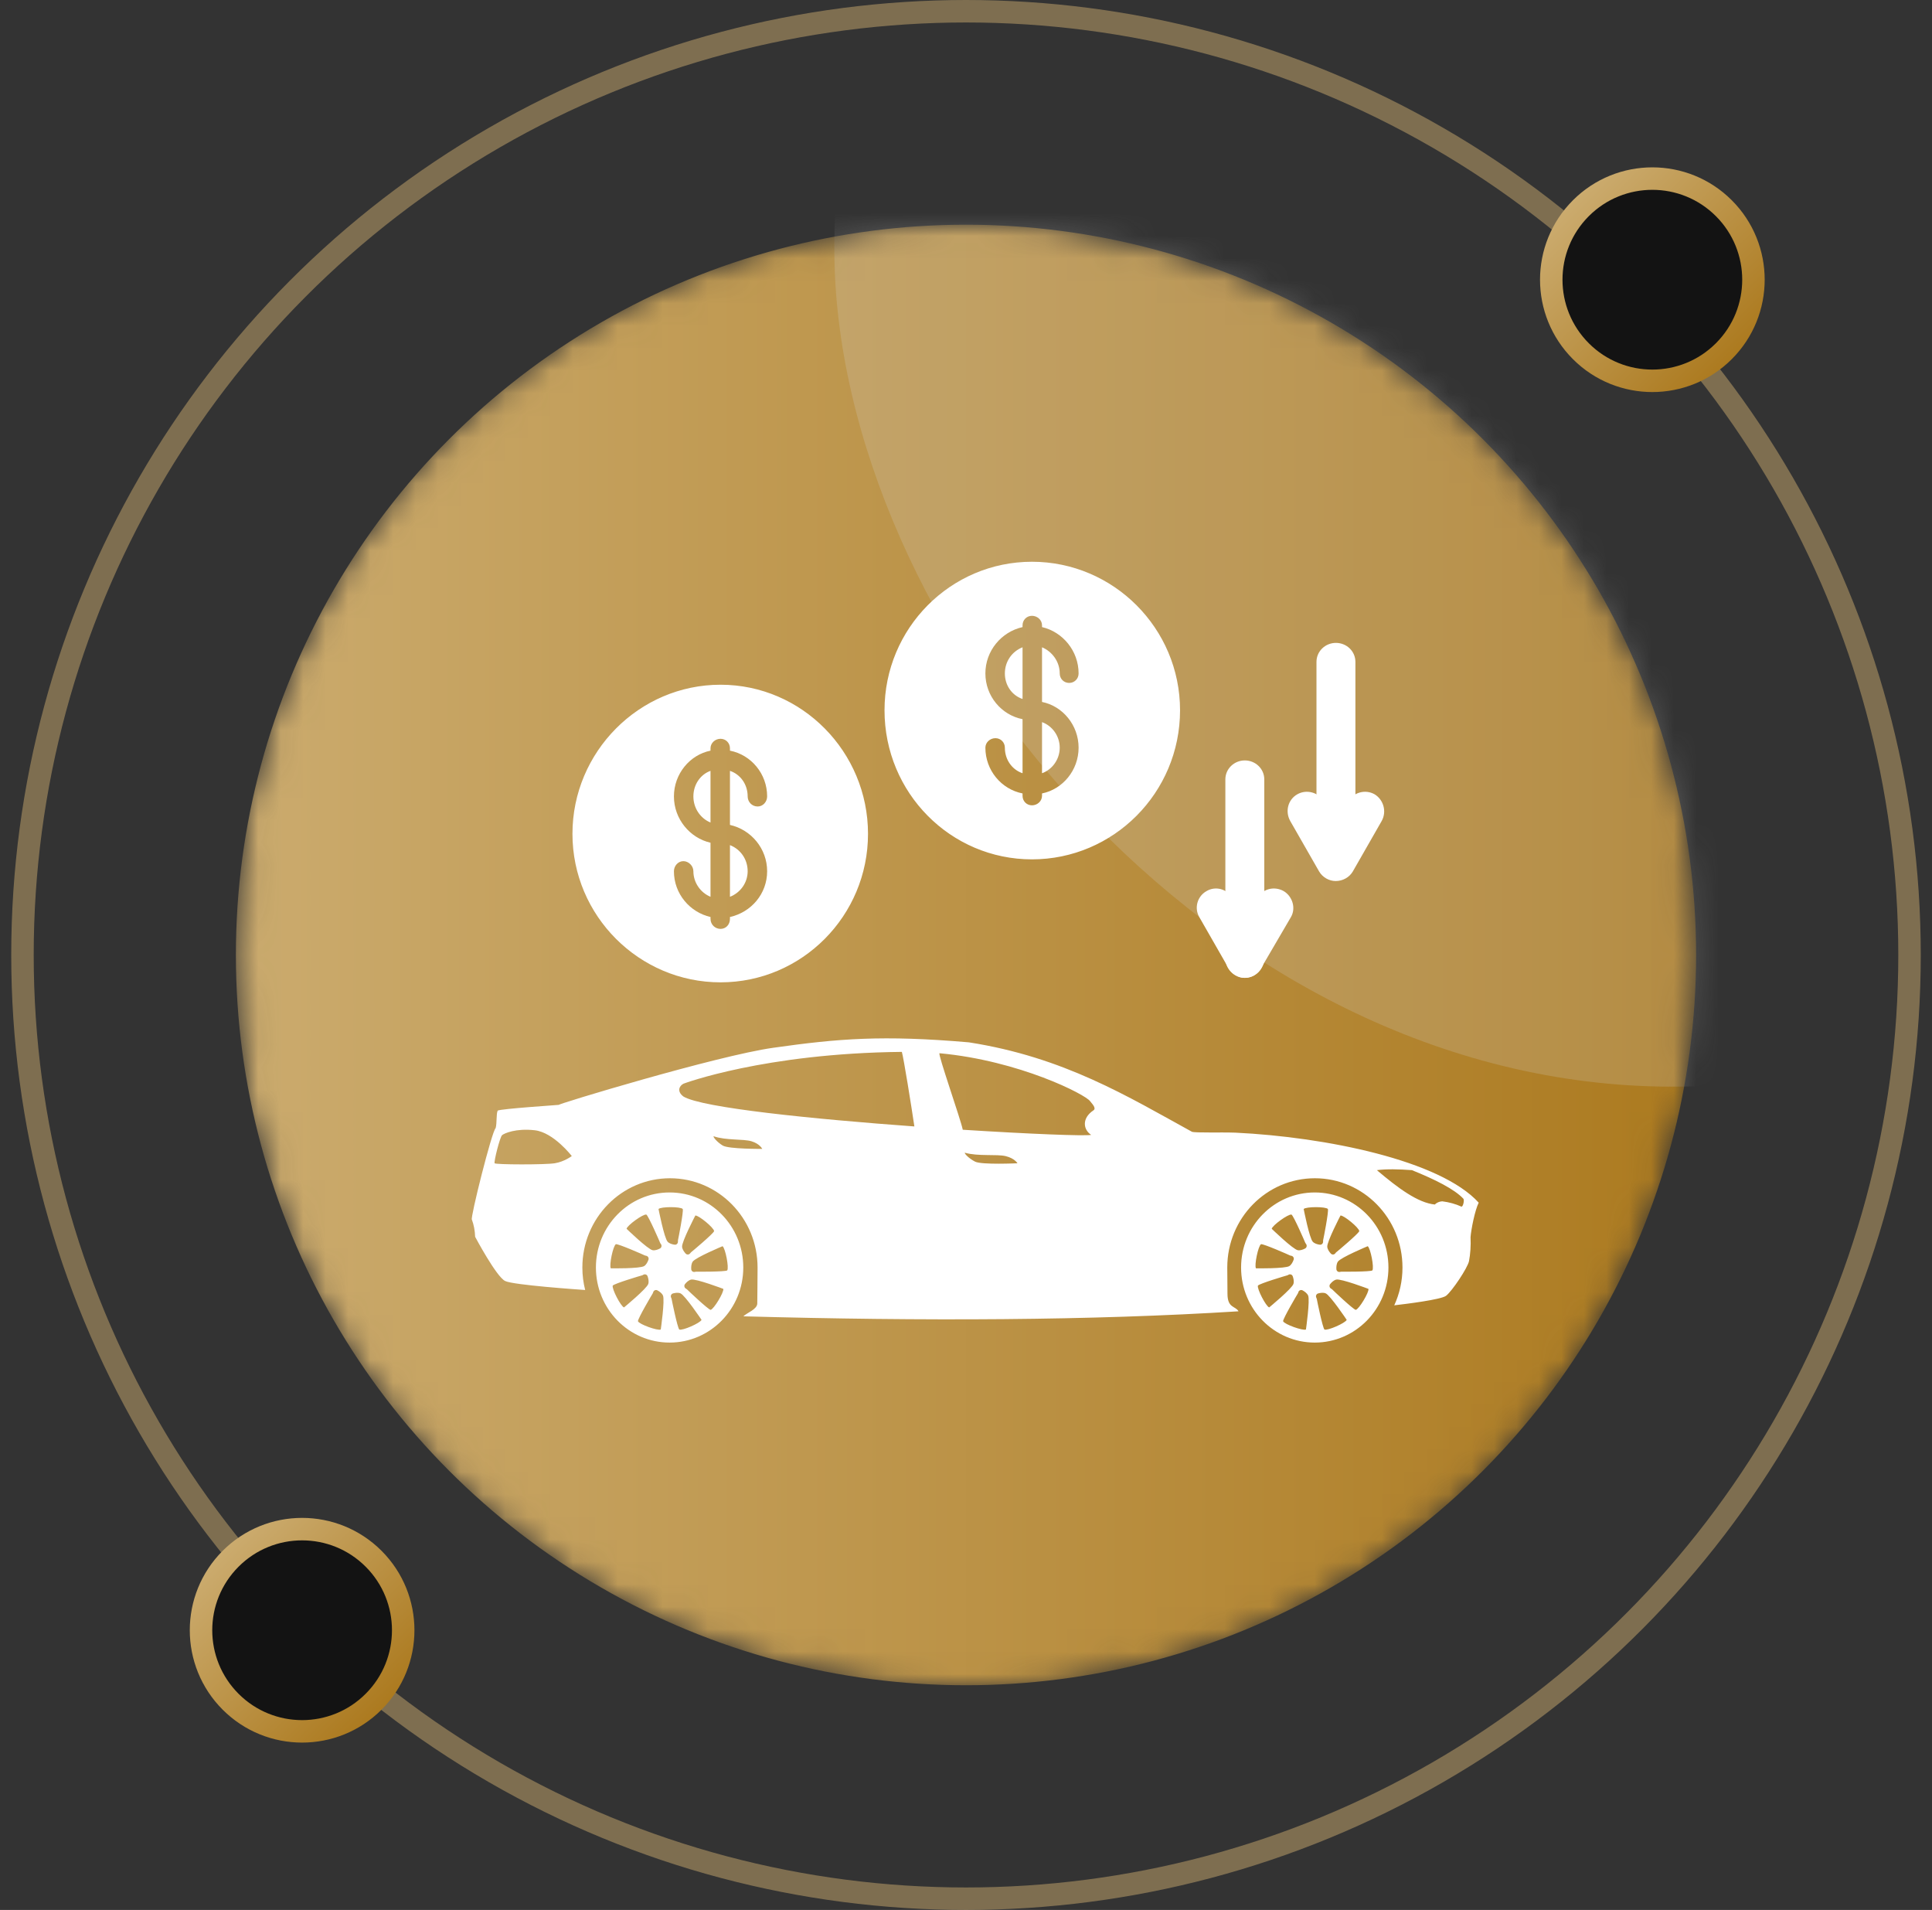
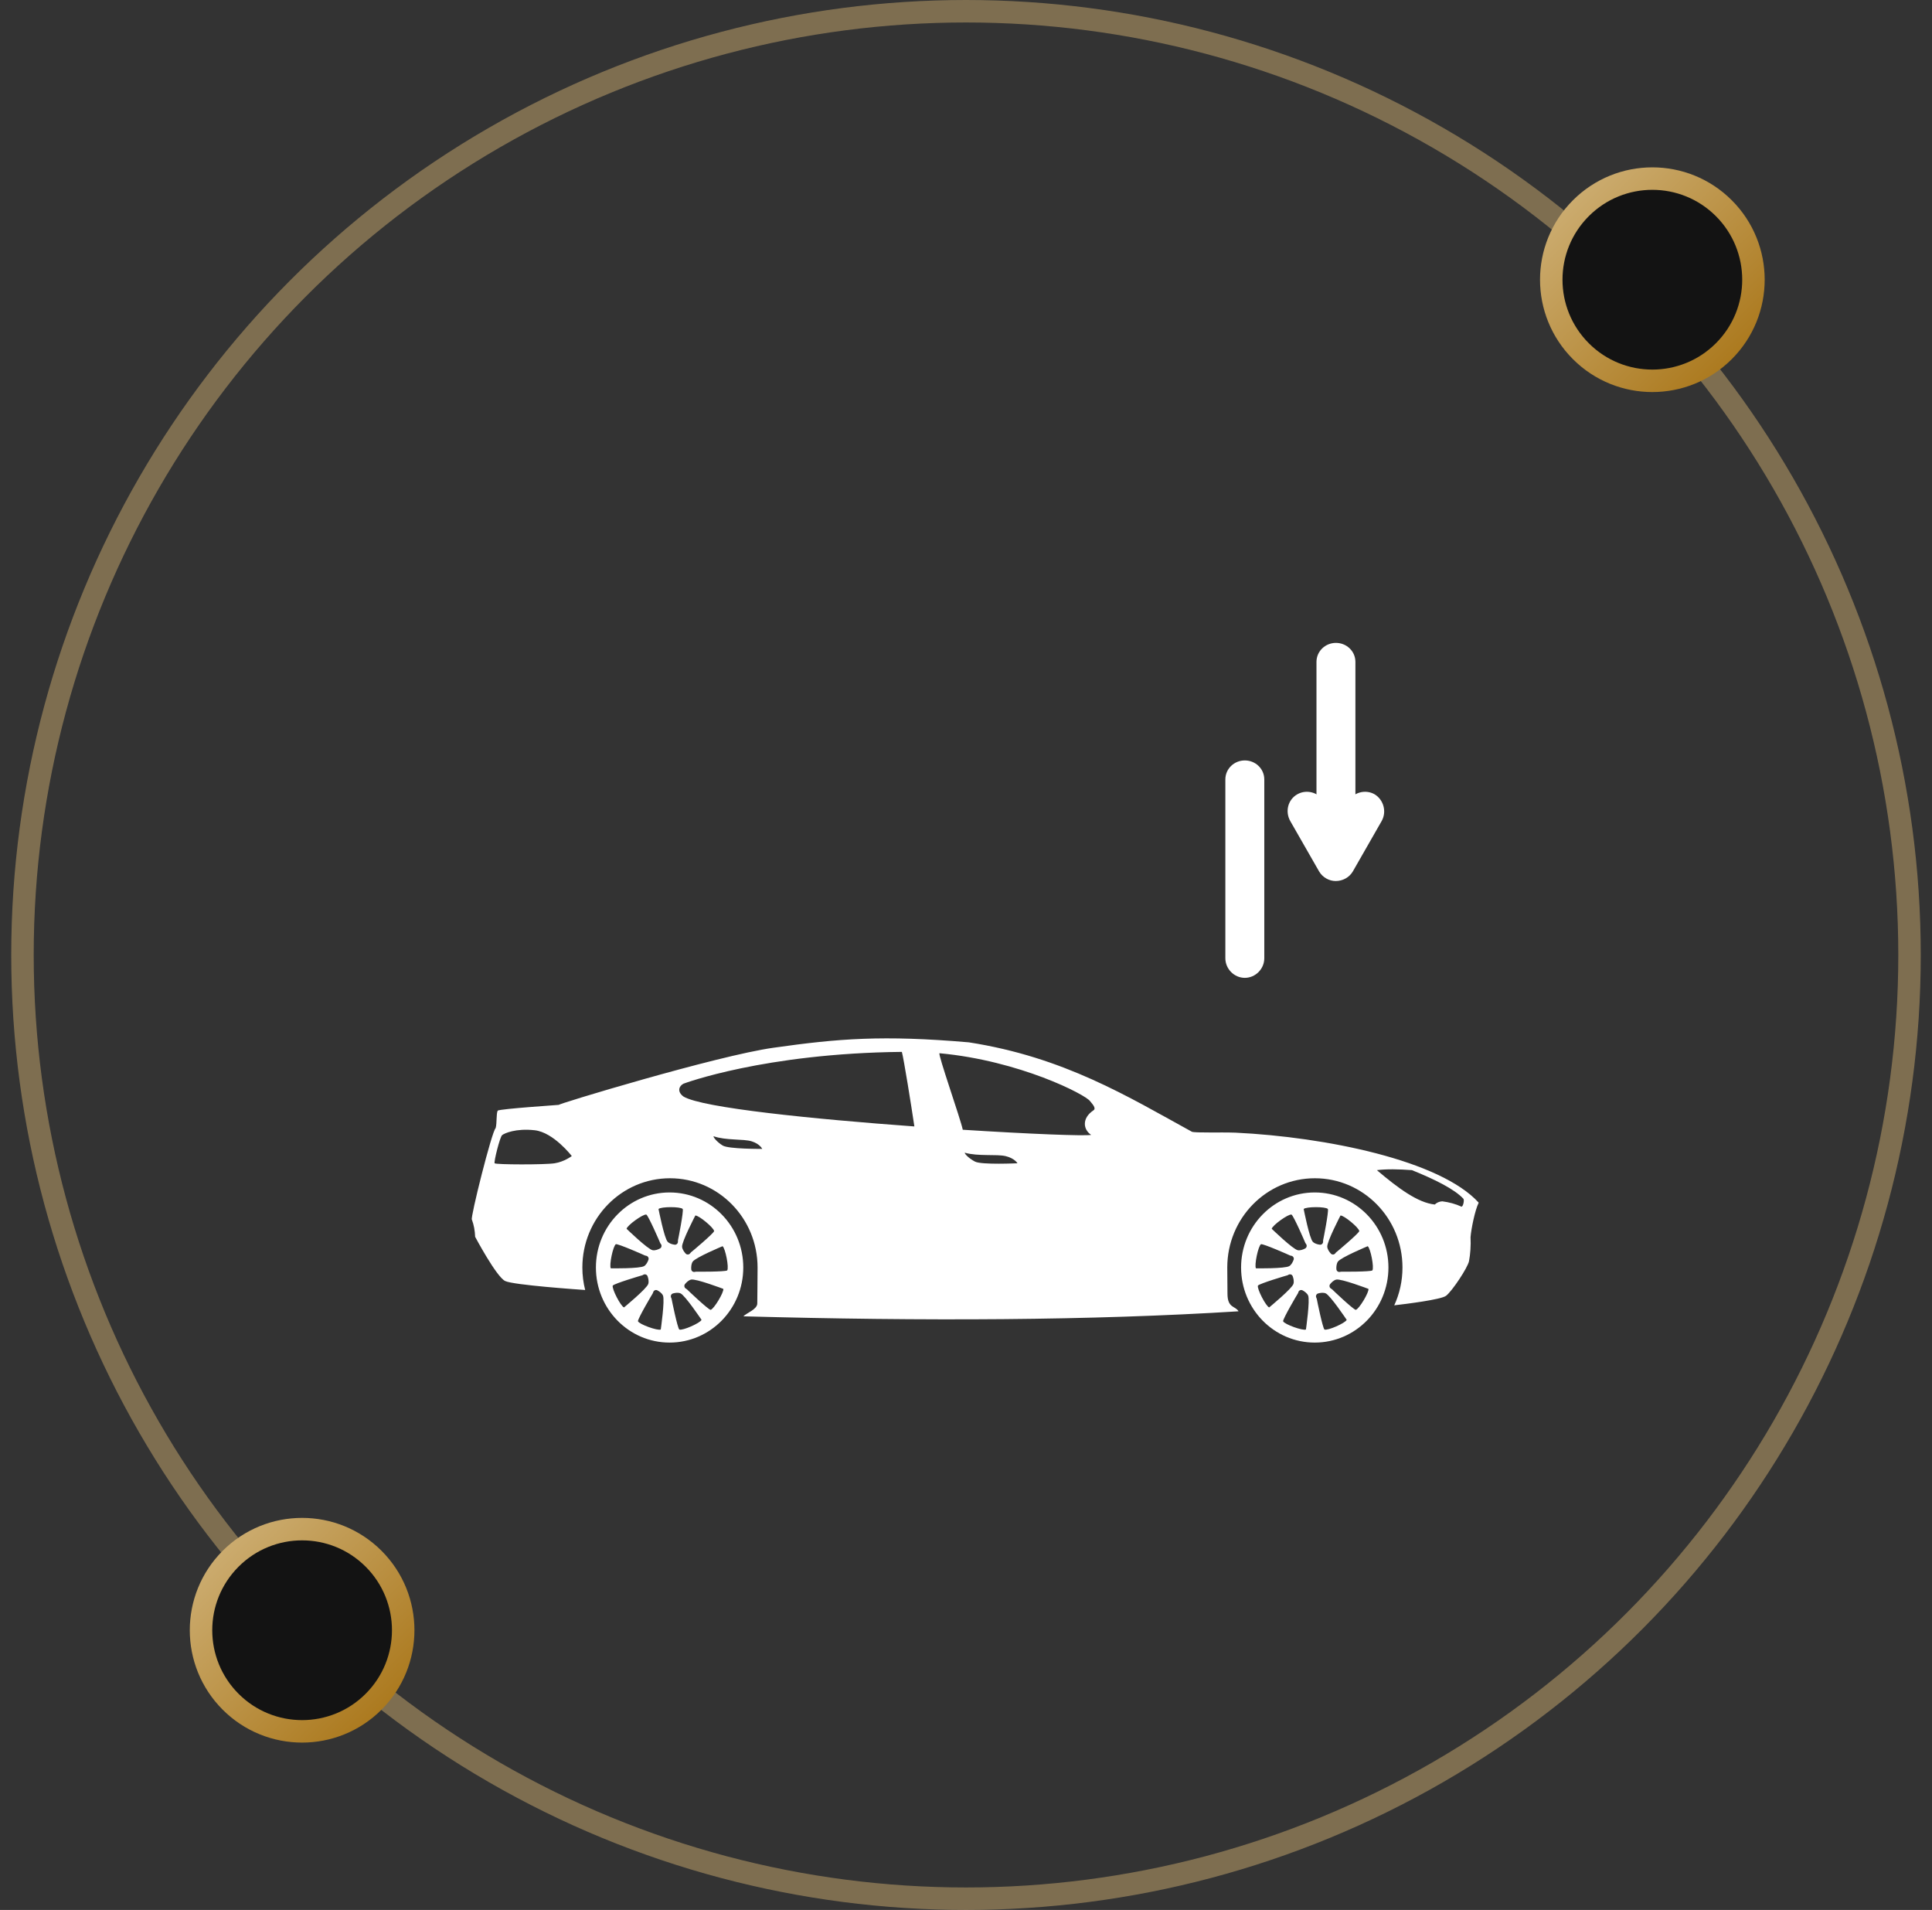
<svg xmlns="http://www.w3.org/2000/svg" width="86" height="85" viewBox="0 0 86 85" fill="none">
  <rect x="0" y="0" width="86" height="85" fill="#333333" stroke="none" />
  <circle cx="43" cy="42.5" r="42" stroke="#CBAB6E" stroke-opacity="0.5" />
  <circle cx="73.552" cy="12.448" r="4.5" transform="rotate(45 73.552 12.448)" fill="#131313" stroke="url(#paint0_linear_101_14180)" />
  <circle cx="13.448" cy="72.552" r="4.5" transform="rotate(45 13.448 72.552)" fill="#131313" stroke="url(#paint1_linear_101_14180)" />
  <mask id="mask0_101_14180" style="mask-type:alpha" maskUnits="userSpaceOnUse" x="10" y="10" width="66" height="66">
-     <circle cx="43" cy="42.5" r="32" fill="#0195EF" stroke="#0195EF" />
-   </mask>
+     </mask>
  <g mask="url(#mask0_101_14180)">
    <circle cx="43" cy="42.5" r="32" fill="url(#paint2_linear_101_14180)" stroke="url(#paint3_linear_101_14180)" />
    <rect opacity="0.2" x="37.139" y="-26.23" width="74.59" height="74.59" rx="37.295" fill="#D9D9D9" />
  </g>
  <path d="M21.005 54.277C21.092 54.509 21.14 54.766 21.15 55.042C21.15 55.042 22.095 56.824 22.488 57.011C22.861 57.19 25.775 57.391 26.048 57.41C25.966 57.09 25.923 56.755 25.923 56.409C25.923 54.215 27.668 52.437 29.823 52.437C31.977 52.437 33.722 54.215 33.722 56.409C33.722 56.875 33.711 57.681 33.709 58.009C33.706 58.271 33.256 58.419 33.089 58.581C41.115 58.801 48.566 58.77 55.131 58.358C54.994 58.112 54.639 58.23 54.639 57.574C54.639 57.398 54.63 56.815 54.63 56.409C54.63 54.215 56.375 52.437 58.53 52.437C60.684 52.437 62.429 54.215 62.429 56.409C62.429 57.011 62.298 57.581 62.063 58.092C62.597 58.03 64.144 57.839 64.369 57.668C64.64 57.46 65.333 56.419 65.391 56.123C65.449 55.827 65.478 55.427 65.459 55.057C65.488 54.697 65.652 53.868 65.822 53.523C64.112 51.638 59.006 50.601 54.999 50.408C54.33 50.384 53.228 50.423 53.059 50.369C50.212 48.805 47.357 47.045 43.126 46.388C39.299 46.058 37.315 46.219 34.428 46.629C31.918 46.979 24.665 49.18 24.883 49.17C24.889 49.169 24.893 49.169 24.895 49.169C24.834 49.178 22.326 49.342 22.155 49.426C22.083 49.565 22.126 49.984 22.063 50.206C21.896 50.334 20.923 54.228 21.005 54.277ZM40.702 50.131C36.186 49.802 31.257 49.305 30.423 48.8C30.123 48.577 30.229 48.326 30.428 48.227C30.428 48.227 34.014 46.875 40.145 46.813C40.226 47.095 40.565 49.204 40.702 50.131ZM48.675 49.413C48.14 49.769 48.22 50.278 48.572 50.507C48.272 50.563 45.846 50.468 42.856 50.278C42.77 49.83 41.723 46.864 41.822 46.873C45.386 47.202 48.33 48.717 48.524 49.007C48.575 49.084 48.825 49.312 48.675 49.413ZM65.054 53.7C64.793 53.581 64.507 53.502 64.197 53.463C64.066 53.472 63.955 53.522 63.867 53.606C63.111 53.527 62.244 52.885 61.289 52.076C61.716 52.022 62.254 52.031 62.85 52.076C63.886 52.495 64.739 52.92 65.141 53.349C65.19 53.404 65.132 53.705 65.054 53.7ZM22.352 50.517C22.447 50.438 22.959 50.206 23.8 50.3C24.642 50.393 25.452 51.449 25.452 51.449C25.452 51.449 25.122 51.701 24.692 51.77C24.262 51.839 22.058 51.834 22.017 51.77C21.977 51.706 22.252 50.596 22.352 50.517ZM43.403 51.697C43.114 51.548 42.918 51.329 42.949 51.301C43.543 51.47 44.371 51.356 44.77 51.453C45.168 51.551 45.291 51.77 45.291 51.77C45.291 51.77 43.693 51.846 43.403 51.697ZM32.17 50.981C31.907 50.821 31.734 50.594 31.765 50.567C32.312 50.76 33.09 50.679 33.458 50.793C33.825 50.907 33.93 51.13 33.93 51.13C33.93 51.13 32.434 51.142 32.17 50.981ZM29.806 59.75C31.618 59.75 33.086 58.255 33.086 56.409C33.086 54.563 31.618 53.069 29.806 53.069C27.994 53.069 26.526 54.564 26.526 56.409C26.526 58.255 27.994 59.75 29.806 59.75ZM30.391 53.805C30.433 53.923 30.195 55.13 30.179 55.193C30.176 55.209 30.175 55.228 30.177 55.25C30.184 55.335 30.113 55.406 30.03 55.394C29.925 55.38 29.799 55.345 29.721 55.264C29.567 55.108 29.313 53.805 29.313 53.805C29.419 53.697 30.294 53.694 30.391 53.805ZM27.415 55.371C27.537 55.354 28.646 55.843 28.704 55.872C28.717 55.879 28.736 55.883 28.757 55.886C28.84 55.897 28.894 55.983 28.865 56.063C28.829 56.164 28.77 56.282 28.676 56.344C28.493 56.465 27.189 56.446 27.189 56.446C27.108 56.318 27.288 55.445 27.415 55.371ZM27.276 57.213C27.359 57.119 28.519 56.773 28.581 56.758C28.596 56.755 28.614 56.746 28.632 56.734C28.703 56.688 28.798 56.719 28.826 56.799C28.862 56.9 28.89 57.03 28.857 57.139C28.792 57.35 27.777 58.185 27.777 58.185C27.634 58.139 27.225 57.352 27.276 57.213ZM28.771 54.053C28.873 54.124 29.361 55.25 29.385 55.311C29.39 55.326 29.401 55.342 29.415 55.358C29.469 55.424 29.452 55.524 29.377 55.563C29.283 55.612 29.161 55.658 29.051 55.639C28.836 55.601 27.891 54.686 27.891 54.686C27.916 54.535 28.629 54.019 28.771 54.053ZM30.237 59.169C30.152 59.077 29.906 57.872 29.896 57.808C29.894 57.792 29.886 57.774 29.876 57.755C29.837 57.679 29.875 57.586 29.956 57.563C30.058 57.535 30.187 57.516 30.29 57.559C30.492 57.641 31.228 58.738 31.228 58.738C31.173 58.88 30.369 59.233 30.237 59.169ZM28.397 58.799C28.396 58.674 29.018 57.618 29.054 57.564C29.062 57.551 29.069 57.532 29.075 57.511C29.096 57.429 29.187 57.386 29.261 57.425C29.355 57.475 29.462 57.551 29.51 57.653C29.603 57.853 29.413 59.168 29.413 59.168C29.277 59.233 28.452 58.937 28.397 58.799ZM32.37 56.539C32.264 56.603 31.056 56.597 30.991 56.594C30.976 56.593 30.957 56.596 30.937 56.602C30.856 56.626 30.773 56.569 30.769 56.483C30.763 56.376 30.772 56.243 30.834 56.149C30.956 55.965 32.163 55.461 32.163 55.461C32.287 55.546 32.459 56.42 32.37 56.539ZM31.788 54.79C31.747 54.908 30.814 55.691 30.762 55.73C30.75 55.739 30.737 55.754 30.725 55.772C30.678 55.842 30.578 55.852 30.521 55.789C30.45 55.71 30.373 55.602 30.362 55.489C30.34 55.269 30.952 54.095 30.952 54.095C31.101 54.081 31.781 54.642 31.788 54.79ZM31.631 58.294C31.51 58.269 30.626 57.429 30.581 57.382C30.571 57.371 30.555 57.36 30.536 57.351C30.461 57.312 30.439 57.213 30.492 57.147C30.559 57.064 30.654 56.973 30.763 56.947C30.974 56.896 32.197 57.36 32.197 57.36C32.231 57.508 31.774 58.268 31.631 58.294ZM58.525 59.75C60.337 59.75 61.804 58.255 61.804 56.409C61.804 54.563 60.336 53.069 58.525 53.069C56.713 53.069 55.245 54.564 55.245 56.409C55.245 58.255 56.712 59.75 58.525 59.75ZM59.109 53.805C59.151 53.923 58.913 55.13 58.897 55.193C58.894 55.209 58.893 55.228 58.895 55.25C58.902 55.335 58.831 55.406 58.748 55.394C58.643 55.38 58.517 55.345 58.438 55.264C58.285 55.108 58.031 53.805 58.031 53.805C58.137 53.697 59.012 53.694 59.109 53.805ZM56.133 55.371C56.256 55.354 57.365 55.843 57.422 55.872C57.435 55.879 57.455 55.883 57.476 55.886C57.559 55.897 57.613 55.983 57.584 56.063C57.548 56.164 57.488 56.282 57.395 56.344C57.212 56.465 55.907 56.446 55.907 56.446C55.826 56.318 56.006 55.445 56.133 55.371ZM55.995 57.213C56.078 57.119 57.238 56.773 57.3 56.758C57.315 56.755 57.332 56.746 57.35 56.734C57.421 56.688 57.516 56.719 57.544 56.799C57.58 56.9 57.609 57.03 57.575 57.139C57.511 57.35 56.496 58.185 56.496 58.185C56.353 58.139 55.943 57.352 55.995 57.213ZM57.49 54.053C57.591 54.124 58.08 55.25 58.103 55.311C58.109 55.326 58.12 55.342 58.134 55.358C58.187 55.424 58.17 55.524 58.095 55.563C58.002 55.612 57.879 55.658 57.769 55.639C57.554 55.601 56.609 54.686 56.609 54.686C56.635 54.535 57.348 54.019 57.49 54.053ZM58.955 59.169C58.871 59.077 58.625 57.872 58.615 57.808C58.612 57.792 58.605 57.774 58.595 57.755C58.555 57.679 58.593 57.586 58.674 57.563C58.776 57.535 58.906 57.516 59.009 57.559C59.211 57.641 59.946 58.738 59.946 58.738C59.891 58.88 59.087 59.233 58.955 59.169ZM57.115 58.799C57.114 58.674 57.736 57.618 57.772 57.564C57.781 57.551 57.788 57.532 57.793 57.511C57.814 57.429 57.905 57.386 57.98 57.425C58.073 57.475 58.18 57.551 58.228 57.653C58.321 57.853 58.132 59.168 58.132 59.168C57.996 59.233 57.17 58.937 57.115 58.799ZM61.088 56.539C60.983 56.603 59.774 56.597 59.71 56.594C59.694 56.593 59.675 56.596 59.655 56.602C59.574 56.626 59.492 56.569 59.487 56.483C59.481 56.376 59.491 56.243 59.553 56.149C59.674 55.965 60.881 55.461 60.881 55.461C61.006 55.546 61.177 56.42 61.088 56.539ZM60.506 54.79C60.466 54.908 59.532 55.691 59.481 55.73C59.468 55.739 59.456 55.754 59.444 55.772C59.397 55.842 59.297 55.852 59.24 55.789C59.168 55.71 59.092 55.602 59.081 55.489C59.059 55.269 59.67 54.095 59.67 54.095C59.819 54.081 60.5 54.642 60.506 54.79ZM60.349 58.294C60.228 58.269 59.344 57.429 59.299 57.382C59.289 57.371 59.273 57.36 59.254 57.351C59.179 57.312 59.157 57.213 59.21 57.147C59.277 57.064 59.372 56.973 59.481 56.947C59.692 56.896 60.914 57.36 60.914 57.36C60.949 57.508 60.493 58.268 60.349 58.294Z" fill="white" />
-   <path fill-rule="evenodd" clip-rule="evenodd" d="M32.073 43.718C28.45 43.718 25.482 40.757 25.482 37.109C25.482 33.46 28.45 30.473 32.073 30.473C35.697 30.473 38.638 33.46 38.638 37.109C38.638 40.757 35.697 43.718 32.073 43.718ZM31.627 40.81C30.708 40.599 29.999 39.779 29.999 38.774C29.999 38.536 30.183 38.325 30.419 38.325C30.655 38.325 30.865 38.536 30.865 38.774C30.865 39.277 31.18 39.726 31.627 39.911V37.505C30.708 37.294 29.999 36.448 29.999 35.443C29.999 34.438 30.708 33.592 31.627 33.407V33.302C31.627 33.064 31.837 32.879 32.073 32.879C32.309 32.879 32.493 33.064 32.493 33.302V33.407C33.439 33.592 34.148 34.438 34.148 35.443C34.148 35.681 33.964 35.892 33.727 35.892C33.465 35.892 33.281 35.681 33.281 35.443C33.281 34.914 32.966 34.465 32.493 34.306V36.712C33.439 36.924 34.148 37.77 34.148 38.774C34.148 39.779 33.439 40.599 32.493 40.81V40.889C32.493 41.154 32.309 41.339 32.073 41.339C31.837 41.339 31.627 41.154 31.627 40.889V40.81ZM32.493 39.911C32.966 39.726 33.281 39.277 33.281 38.774C33.281 38.245 32.966 37.796 32.493 37.611V39.911ZM31.627 34.306C31.18 34.465 30.865 34.914 30.865 35.443C30.865 35.972 31.18 36.421 31.627 36.606V34.306ZM45.937 38.245C42.314 38.245 39.373 35.285 39.373 31.61C39.373 27.961 42.314 25 45.937 25C49.561 25 52.528 27.961 52.528 31.61C52.528 35.285 49.561 38.245 45.937 38.245ZM45.517 35.311C44.572 35.126 43.863 34.28 43.863 33.275C43.863 33.037 44.073 32.852 44.309 32.852C44.546 32.852 44.73 33.037 44.73 33.275C44.73 33.804 45.045 34.253 45.517 34.412V32.006C44.572 31.821 43.863 30.975 43.863 29.97C43.863 28.966 44.572 28.12 45.517 27.908V27.829C45.517 27.591 45.701 27.406 45.937 27.406C46.174 27.406 46.384 27.591 46.384 27.829V27.908C47.303 28.12 48.012 28.966 48.012 29.97C48.012 30.208 47.828 30.393 47.592 30.393C47.355 30.393 47.172 30.208 47.172 29.97C47.172 29.442 46.83 28.992 46.384 28.807V31.239C47.303 31.424 48.012 32.27 48.012 33.275C48.012 34.28 47.303 35.126 46.384 35.311V35.417C46.384 35.655 46.174 35.84 45.937 35.84C45.701 35.84 45.517 35.655 45.517 35.417V35.311ZM46.384 34.412C46.83 34.253 47.172 33.804 47.172 33.275C47.172 32.746 46.83 32.297 46.384 32.138V34.412ZM45.517 28.807C45.045 28.992 44.73 29.442 44.73 29.97C44.73 30.499 45.045 30.949 45.517 31.107V28.807Z" fill="white" />
  <path fill-rule="evenodd" clip-rule="evenodd" d="M59.455 36.618L60.007 35.666C60.243 35.27 60.768 35.111 61.188 35.349C61.582 35.587 61.74 36.115 61.503 36.538L60.217 38.786C60.059 39.05 59.77 39.209 59.455 39.209C59.166 39.209 58.877 39.05 58.72 38.786L57.433 36.538C57.197 36.115 57.328 35.587 57.748 35.349C58.169 35.111 58.694 35.27 58.93 35.666L59.455 36.618ZM55.411 43.518C54.939 43.518 54.545 43.122 54.545 42.646V34.688C54.545 34.212 54.939 33.842 55.411 33.842C55.884 33.842 56.278 34.212 56.278 34.688V42.646C56.278 43.122 55.884 43.518 55.411 43.518Z" fill="white" />
  <path d="M58.601 37.415C58.601 37.891 58.995 38.287 59.467 38.287C59.94 38.287 60.334 37.891 60.334 37.415V29.457C60.334 28.981 59.94 28.611 59.467 28.611C58.995 28.611 58.601 28.981 58.601 29.457V37.415Z" fill="white" />
-   <path fill-rule="evenodd" clip-rule="evenodd" d="M55.411 40.928L55.962 39.976C56.199 39.553 56.724 39.421 57.144 39.659C57.538 39.897 57.696 40.426 57.459 40.822L56.146 43.069C56.015 43.334 55.726 43.519 55.411 43.519C55.096 43.519 54.833 43.334 54.676 43.069L53.389 40.822C53.153 40.426 53.284 39.897 53.704 39.659C54.098 39.421 54.623 39.553 54.86 39.976L55.411 40.928Z" fill="white" />
  <defs>
    <linearGradient id="paint0_linear_101_14180" x1="68.552" y1="12.448" x2="78.552" y2="12.448" gradientUnits="userSpaceOnUse">
      <stop stop-color="#CBAB6E" />
      <stop offset="1" stop-color="#AC7A1F" />
    </linearGradient>
    <linearGradient id="paint1_linear_101_14180" x1="8.448" y1="72.552" x2="18.448" y2="72.552" gradientUnits="userSpaceOnUse">
      <stop stop-color="#CBAB6E" />
      <stop offset="1" stop-color="#AC7A1F" />
    </linearGradient>
    <linearGradient id="paint2_linear_101_14180" x1="10.5" y1="42.5" x2="75.5" y2="42.5" gradientUnits="userSpaceOnUse">
      <stop stop-color="#CBAB6E" />
      <stop offset="1" stop-color="#AC7A1F" />
    </linearGradient>
    <linearGradient id="paint3_linear_101_14180" x1="10.5" y1="42.5" x2="75.5" y2="42.5" gradientUnits="userSpaceOnUse">
      <stop stop-color="#CBAB6E" />
      <stop offset="1" stop-color="#AC7A1F" />
    </linearGradient>
  </defs>
</svg>